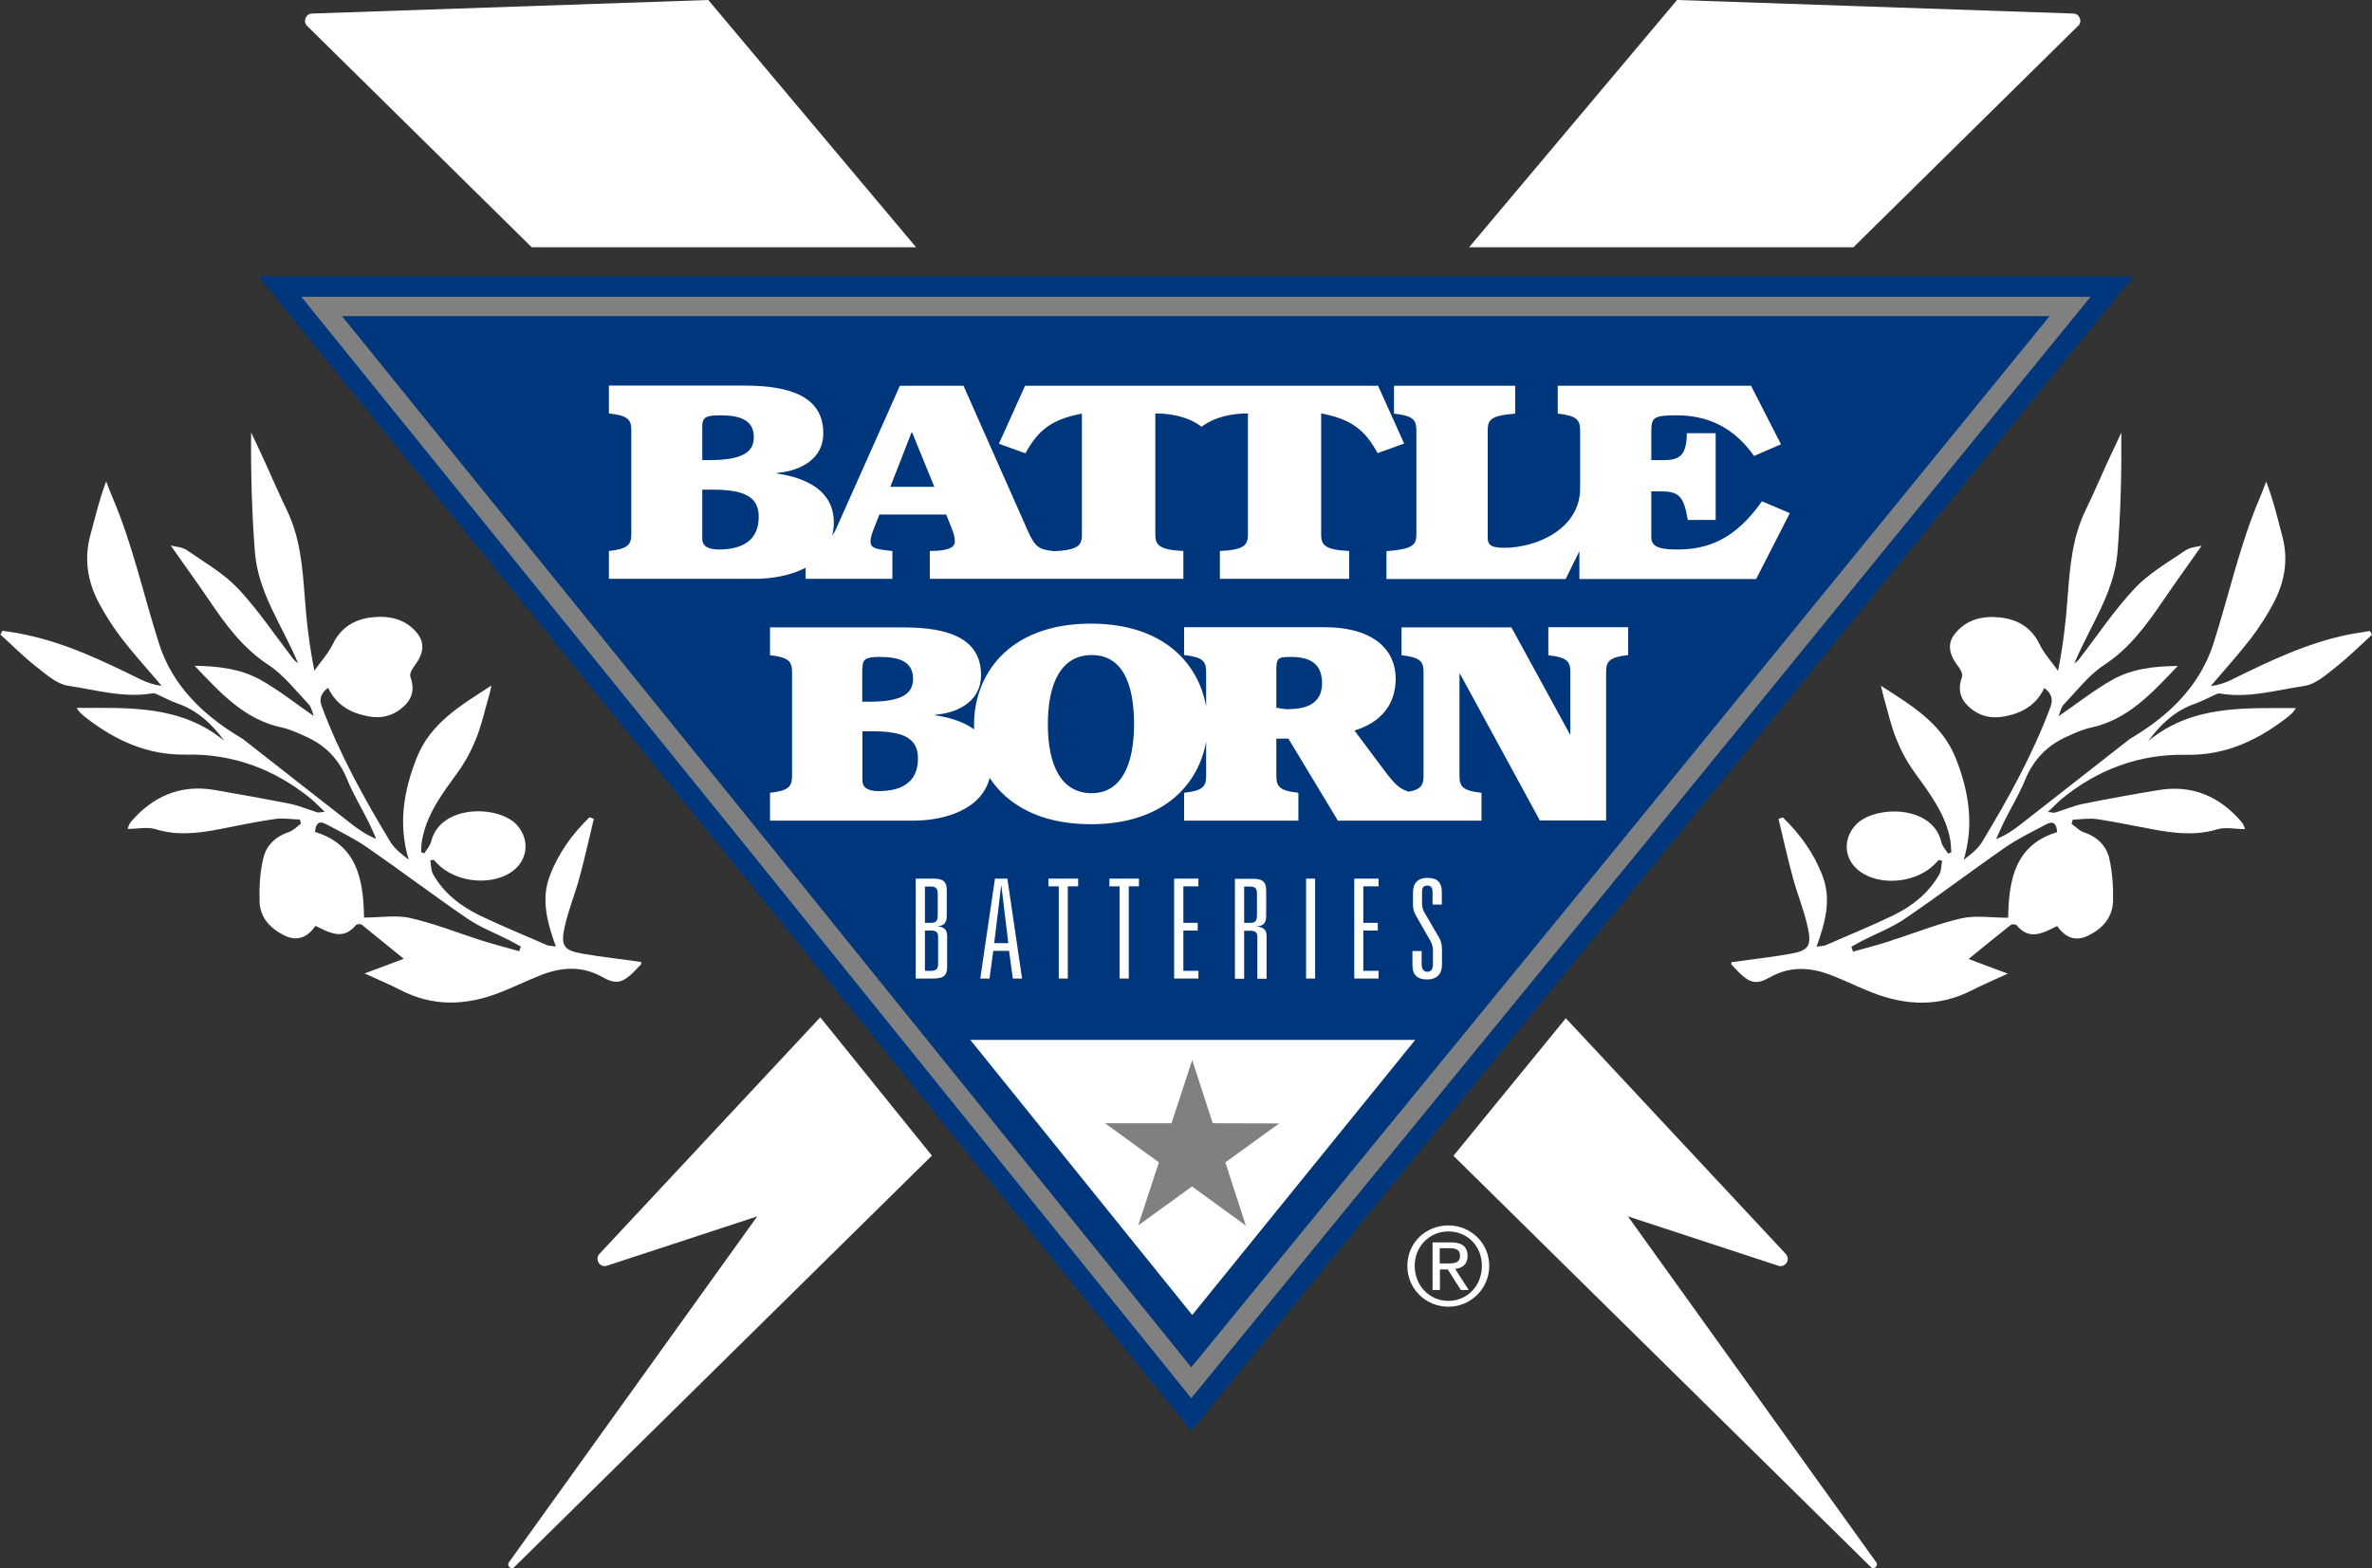
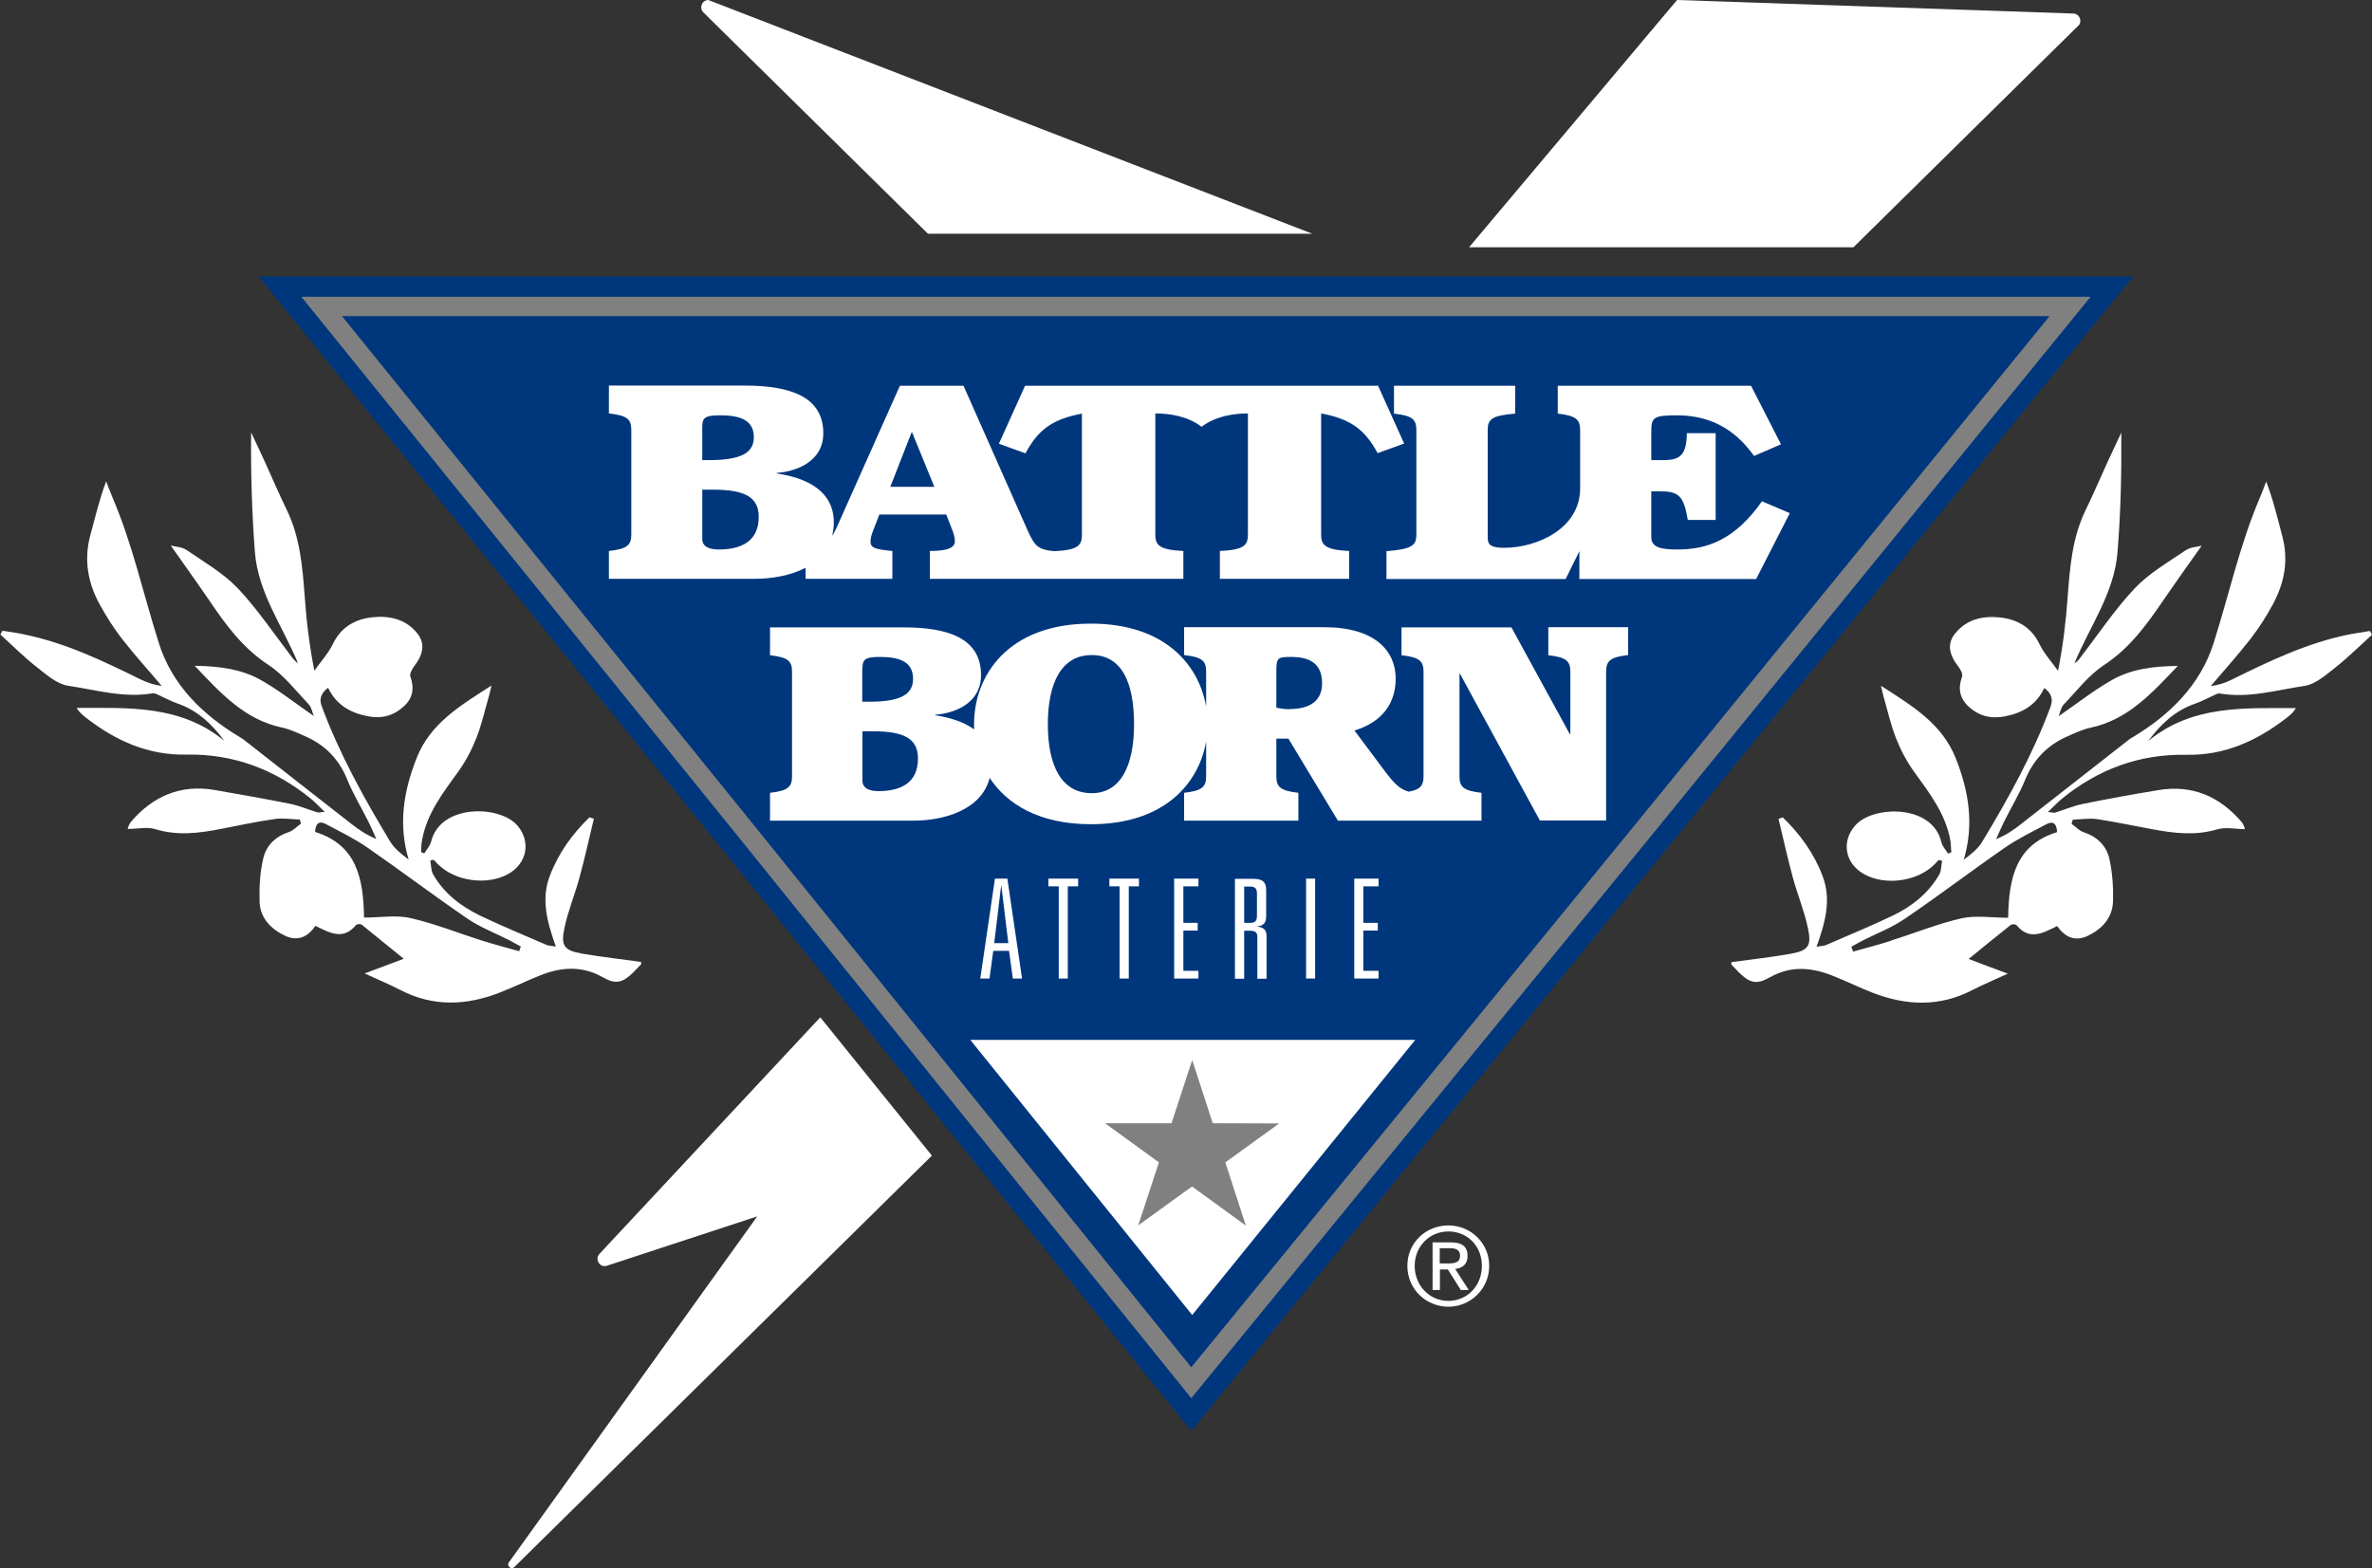
<svg xmlns="http://www.w3.org/2000/svg" id="Layer_2" viewBox="0 0 126.02 83.33">
  <rect x="0" y="0" width="126.02" height="83.33" fill="#333333" stroke="none" />
  <defs>
    <style>.cls-1{fill:#00377c;}.cls-2{fill:#fff;}.cls-3{fill:gray;}</style>
  </defs>
  <g id="Layer_1-2">
    <polygon class="cls-1" points="13.74 14.69 38.16 44.87 63.29 76.04 88.38 45.31 113.34 14.69 13.74 14.69 13.74 14.69" />
    <path class="cls-2" d="m27.58,50.56c.03-.09.06-.17.09-.26-.2-.11-.4-.22-.6-.33-.75-.38-1.54-.68-2.23-1.15-1.8-1.23-3.53-2.54-5.32-3.78-.69-.48-1.46-.85-2.21-1.25-.37-.2-.55-.01-.57.42,2.21.68,2.57,2.48,2.6,4.55.87,0,1.71-.15,2.48.03,1.27.29,2.49.78,3.74,1.18.67.21,1.35.39,2.03.58h0Zm6.48.68c-.13.14-.27.28-.4.42-.58.57-.94.67-1.64.27-1.11-.63-2.22-.54-3.34-.09-.72.29-1.42.63-2.14.91-1.77.69-3.53.76-5.27-.14-.56-.29-1.15-.54-1.9-.88.74-.28,1.34-.5,2.08-.78-.82-.67-1.52-1.24-2.23-1.81-.06-.05-.26-.04-.31.02-.67.82-1.38.42-2.15.04-.4.58-.93.85-1.63.52-.77-.37-1.32-.96-1.34-1.83-.02-.76.02-1.55.2-2.29.16-.68.66-1.16,1.37-1.39.23-.08.42-.29.63-.44-.02-.07-.04-.15-.06-.22-.44-.01-.89-.09-1.31-.03-.99.14-1.96.35-2.94.54-1.14.22-2.27.36-3.43,0-.44-.13-.95-.01-1.47-.01.02-.05.06-.24.17-.37,1.17-1.37,2.64-2.01,4.45-1.7,1.33.23,2.67.47,3.99.73.5.1.98.31,1.47.46.07.02.15-.01.39-.03-.31-.29-.51-.51-.74-.7-1.93-1.57-4.14-2.39-6.62-2.34-2.02.04-3.72-.73-5.27-1.92-.13-.1-.25-.2-.36-.31-.07-.07-.12-.15-.19-.25,2.76,0,5.52-.17,7.85,1.75-.68-.92-1.45-1.63-2.5-1.99-.37-.13-.71-.32-1.07-.48-.07-.03-.16-.07-.23-.06-1.54.27-3.02-.18-4.51-.4-.59-.09-1.16-.6-1.67-1-.68-.53-1.29-1.15-1.92-1.72.04-.07.07-.13.11-.2.39.06.79.11,1.18.2,2.19.45,4.18,1.41,6.17,2.39.35.17.72.29,1.11.34-.7-.83-1.44-1.64-2.1-2.49-.45-.58-.85-1.21-1.2-1.85-.62-1.14-.84-2.35-.5-3.64.26-.95.48-1.92.85-2.89.11.28.21.57.33.84,1.08,2.52,1.65,5.19,2.48,7.79.7,2.19,2.29,3.75,4.24,4.93.08.05.17.1.25.16,1.92,1.5,3.83,3.01,5.75,4.5.39.3.79.58,1.3.78-.13-.29-.26-.59-.4-.88-.38-.76-.83-1.5-1.15-2.29-.44-1.08-1.18-1.83-2.24-2.29-.4-.18-.81-.37-1.23-.46-1.98-.42-3.25-1.83-4.63-3.28,1.26.02,2.42.16,3.45.72,1,.55,1.9,1.28,2.88,1.95-.08-.2-.12-.46-.27-.62-.69-.73-1.33-1.57-2.16-2.11-1.35-.89-2.25-2.12-3.12-3.41-.67-.98-1.36-1.94-2.05-2.92.23.06.6.07.86.25.93.64,1.94,1.22,2.71,2.03,1.07,1.14,1.95,2.46,2.91,3.71.08.1.16.19.28.26-.81-1.96-2.12-3.73-2.29-5.91-.16-2.1-.22-4.21-.2-6.35.24.51.49,1.03.72,1.54.4.87.77,1.75,1.19,2.61.7,1.46.82,3.02.94,4.59.09,1.28.24,2.55.51,3.92.33-.47.73-.9.98-1.41.44-.92,1.21-1.34,2.13-1.43.89-.09,1.76.1,2.37.87.4.52.33,1.08-.18,1.74-.11.15-.25.4-.2.54.22.62.14,1.14-.34,1.58-.55.51-1.19.68-1.93.53-.93-.18-1.67-.61-2.1-1.51-.42.31-.47.64-.33,1,.94,2.53,2.25,4.89,3.64,7.19.22.36.58.64.97.94-.56-1.88-.27-3.65.43-5.41.73-1.84,2.31-2.77,3.97-3.84-.06.27-.09.42-.14.58-.22.75-.38,1.51-.67,2.23-.25.63-.58,1.25-.98,1.8-.81,1.12-1.65,2.21-1.9,3.62-.04.2-.04.42-.05.62.06.02.12.05.17.07.12-.2.3-.39.36-.61.48-2.03,3.64-1.96,4.58-.88.73.84.54,2.01-.47,2.58-1.14.64-2.87.39-3.77-.54-.07-.07-.13-.14-.2-.21-.06.01-.12.02-.18.04.05.25.03.53.15.73.57,1.01,1.46,1.69,2.48,2.19,1.17.56,2.37,1.05,3.56,1.57.08.04.19.03.48.08-.46-1.29-.8-2.51-.32-3.76.46-1.21,1.2-2.23,2.11-3.11.08.03.15.06.23.08-.25,1.04-.48,2.08-.76,3.11-.24.9-.61,1.77-.8,2.68-.21.97-.02,1.21.95,1.38,1.04.18,2.08.29,3.12.44,0,.04,0,.08.01.12h0Z" />
    <path class="cls-2" d="m100.47,49.98c1.25-.39,2.47-.89,3.74-1.18.77-.17,1.61-.03,2.48-.03.03-2.08.4-3.88,2.6-4.55-.02-.44-.2-.62-.57-.42-.75.4-1.52.77-2.21,1.25-1.79,1.24-3.52,2.56-5.32,3.78-.69.47-1.48.77-2.23,1.15-.2.1-.4.22-.6.33.03.09.06.17.09.26.68-.19,1.36-.37,2.03-.58h0Zm-8.49,1.15c1.04-.14,2.09-.26,3.12-.44.97-.17,1.16-.41.95-1.38-.19-.91-.56-1.78-.8-2.68-.28-1.03-.51-2.07-.76-3.11.08-.03.15-.06.23-.08.92.89,1.65,1.9,2.11,3.11.48,1.26.14,2.48-.32,3.76.29-.05.39-.04.48-.08,1.19-.52,2.39-1.01,3.56-1.57,1.02-.49,1.9-1.18,2.48-2.19.12-.21.1-.49.15-.73-.06-.01-.12-.02-.18-.04-.07.07-.14.14-.2.21-.9.93-2.63,1.18-3.77.54-1.02-.57-1.21-1.74-.47-2.58.94-1.08,4.11-1.15,4.58.88.05.22.23.41.36.61.06-.02.12-.05.17-.07-.02-.21-.02-.42-.05-.62-.25-1.41-1.09-2.5-1.9-3.62-.4-.55-.73-1.17-.98-1.8-.29-.72-.45-1.48-.67-2.23-.04-.15-.07-.31-.14-.58,1.66,1.07,3.23,2,3.97,3.84.7,1.76.99,3.53.43,5.41.39-.3.75-.58.97-.94,1.39-2.3,2.7-4.66,3.64-7.19.13-.36.09-.69-.33-1-.43.91-1.17,1.33-2.1,1.51-.74.14-1.38-.02-1.93-.53-.48-.45-.56-.97-.34-1.58.05-.14-.08-.39-.2-.54-.51-.66-.59-1.23-.18-1.74.61-.77,1.47-.96,2.37-.87.92.09,1.69.51,2.13,1.43.25.51.65.94.98,1.41.27-1.36.42-2.64.51-3.92.12-1.57.24-3.14.94-4.59.42-.86.79-1.74,1.19-2.61.24-.52.48-1.03.72-1.54.02,2.14-.03,4.25-.2,6.35-.17,2.18-1.48,3.95-2.29,5.91.12-.07.21-.16.28-.26.96-1.24,1.84-2.57,2.91-3.71.76-.81,1.77-1.39,2.71-2.03.26-.18.63-.19.86-.25-.69.98-1.38,1.94-2.05,2.92-.88,1.29-1.77,2.52-3.12,3.41-.83.54-1.46,1.38-2.16,2.11-.15.16-.19.43-.27.62.98-.67,1.88-1.39,2.88-1.95,1.03-.57,2.19-.71,3.45-.72-1.38,1.45-2.65,2.86-4.63,3.28-.42.09-.83.28-1.23.46-1.05.46-1.79,1.21-2.24,2.29-.32.79-.77,1.52-1.15,2.29-.14.29-.27.59-.4.88.51-.2.92-.48,1.3-.78,1.92-1.5,3.84-3,5.75-4.5.08-.06.16-.11.25-.16,1.95-1.18,3.53-2.74,4.24-4.93.83-2.59,1.4-5.27,2.48-7.79.12-.28.22-.56.33-.84.37.97.6,1.93.85,2.89.35,1.29.12,2.5-.5,3.64-.35.65-.75,1.27-1.2,1.85-.67.86-1.4,1.67-2.1,2.49.4-.05.77-.17,1.11-.34,1.99-.98,3.98-1.94,6.17-2.39.39-.08.79-.13,1.18-.2.04.07.07.13.11.2-.64.58-1.25,1.19-1.92,1.72-.51.4-1.07.91-1.67,1-1.49.22-2.97.67-4.51.4-.07-.01-.15.03-.22.06-.36.16-.7.35-1.07.48-1.05.36-1.82,1.07-2.5,1.99,2.33-1.92,5.09-1.75,7.85-1.75-.07.09-.12.18-.19.25-.11.11-.24.22-.36.31-1.56,1.19-3.25,1.96-5.27,1.92-2.49-.05-4.7.77-6.62,2.34-.23.19-.43.41-.74.7.24.02.32.06.39.03.49-.15.97-.36,1.47-.46,1.33-.27,2.66-.51,3.99-.73,1.81-.31,3.28.33,4.45,1.7.11.13.15.32.17.37-.51,0-1.03-.12-1.47.01-1.16.35-2.29.21-3.43,0-.98-.18-1.96-.39-2.94-.54-.43-.06-.88.01-1.31.03-.02.07-.04.15-.06.22.21.15.4.36.63.44.71.23,1.21.71,1.37,1.39.17.74.22,1.53.2,2.29-.03.87-.57,1.46-1.34,1.83-.69.33-1.22.06-1.63-.52-.76.38-1.47.78-2.15-.04-.05-.06-.25-.07-.31-.02-.71.56-1.42,1.14-2.24,1.81.74.28,1.34.51,2.08.78-.75.35-1.34.59-1.9.88-1.74.9-3.5.82-5.27.14-.72-.28-1.42-.63-2.14-.91-1.12-.45-2.23-.54-3.34.09-.7.4-1.06.3-1.64-.27-.14-.14-.27-.28-.4-.42,0-.04,0-.08.01-.12h0Z" />
    <path class="cls-3" d="m111.06,15.77H16.01l23,28.43,24.28,30.1,24.26-29.67,23.52-28.86h0Zm-2.17,1.03l-22.14,27.17-23.46,28.69-23.48-29.11-21.64-26.75h90.72" />
    <path class="cls-2" d="m68.51,37.69c-.21,0-.44-.03-.7-.08v-1.95c0-.71.08-.75.78-.75.93,0,1.65.3,1.65,1.4,0,.9-.6,1.37-1.73,1.37h0Zm-10.51,4.46c-1.6,0-2.33-1.45-2.33-3.66s.73-3.68,2.33-3.68,2.25,1.46,2.25,3.68-.72,3.66-2.25,3.66h0Zm-11.32-.11c-.39,0-.86-.09-.86-.56v-2.62h.54c1.68,0,2.41.39,2.41,1.45,0,1.28-.9,1.73-2.09,1.73h0Zm-.86-6.51c0-.48.13-.62.91-.62.91,0,1.78.17,1.78,1.16,0,.77-.55,1.22-2.32,1.22h-.38v-1.76h0Zm36.44-2.19v1.48c.98.11,1.17.32,1.17.89v3.3h-.03l-3.1-5.67h-5.84v1.48c.98.11,1.17.32,1.17.89v5.53c0,.48-.14.71-.78.83-.47-.12-.77-.43-1.23-1.03l-1.66-2.22c1.45-.44,2.19-1.42,2.19-2.76,0-1.46-1.09-2.73-3.8-2.73h-7.44v1.48c.98.11,1.17.32,1.17.89v1.85c-.39-2.25-2.23-4.41-6.12-4.41-4.44,0-6.21,2.79-6.21,5.34,0,.09,0,.19,0,.28-.54-.4-1.28-.63-2.06-.75v-.03c.9-.06,2.43-.53,2.43-2.11,0-1.96-1.76-2.53-4.11-2.53h-7.1v1.48c.98.11,1.17.32,1.17.89v5.53c0,.57-.2.78-1.17.89v1.48h7.6c1.69,0,3.64-.59,4.07-2.27.92,1.4,2.64,2.46,5.38,2.46,3.89,0,5.73-2.16,6.12-4.4v1.84c0,.57-.2.78-1.17.89v1.48h6.07v-1.48c-.98-.11-1.17-.32-1.17-.89v-1.99h.64l2.63,4.36h7.63v-1.48c-.98-.11-1.17-.32-1.17-.89v-5.43h.03l4.24,7.79h3.52v-7.9c0-.57.2-.78,1.17-.89v-1.48h-4.24Z" />
-     <path class="cls-2" d="m49.43,51.59c.25,0,.41-.05.41-.36v-1.46c0-.26-.15-.32-.38-.32h-.32v2.14h.29Zm.03-2.55c.23,0,.36-.07.36-.38v-1.19c0-.31-.16-.36-.41-.36h-.27v1.93h.32Zm-.81-2.35h.9c.46,0,.75.08.75.61v1.35c0,.41-.15.56-.53.57h0c.34.03.55.14.55.51v1.66c0,.53-.29.61-.77.61h-.9v-5.31h0Z" />
    <path class="cls-2" d="m53.2,47.06h-.01l-.37,3.06h.75l-.37-3.06h0Zm.42,3.47h-.85l-.2,1.47h-.49l.78-5.31h.66l.78,5.31h-.49l-.2-1.47h0Z" />
    <polygon class="cls-2" points="56.25 47.1 55.7 47.1 55.7 46.69 57.28 46.69 57.28 47.1 56.73 47.1 56.73 52 56.25 52 56.25 47.1 56.25 47.1" />
    <polygon class="cls-2" points="59.48 47.1 58.94 47.1 58.94 46.69 60.51 46.69 60.51 47.1 59.97 47.1 59.97 52 59.48 52 59.48 47.1 59.48 47.1" />
    <polygon class="cls-2" points="62.38 46.69 63.67 46.69 63.67 47.1 62.87 47.1 62.87 49.04 63.63 49.04 63.63 49.45 62.87 49.45 62.87 51.59 63.67 51.59 63.67 52 62.38 52 62.38 46.69 62.38 46.69" />
    <path class="cls-2" d="m66.42,49.04c.23,0,.36-.07.36-.38v-1.19c0-.31-.16-.36-.41-.36h-.27v1.93h.32Zm.38.74c0-.26-.15-.32-.38-.32h-.32v2.55h-.49v-5.31h.91c.46,0,.75.08.75.61v1.35c0,.41-.15.55-.53.57h0c.35.04.55.14.55.51v2.27h-.49v-2.23h0Z" />
    <polygon class="cls-2" points="69.39 46.69 69.87 46.69 69.87 52 69.39 52 69.39 46.69 69.39 46.69" />
    <polygon class="cls-2" points="71.95 46.69 73.24 46.69 73.24 47.1 72.43 47.1 72.43 49.04 73.2 49.04 73.2 49.45 72.43 49.45 72.43 51.59 73.24 51.59 73.24 52 71.95 52 71.95 46.69 71.95 46.69" />
-     <path class="cls-2" d="m76.11,47.42c0-.21-.05-.36-.28-.36s-.28.15-.28.36v.56c0,.17.03.34.11.48l.77,1.32c.11.18.18.41.18.65v.84c0,.5-.29.78-.78.78-.54,0-.79-.24-.79-.78v-.73h.49v.7c0,.25.1.4.31.4.2,0,.29-.15.29-.4v-.74c0-.18-.04-.32-.14-.51l-.71-1.24c-.13-.23-.21-.4-.21-.68v-.64c0-.52.27-.78.77-.78.54,0,.76.26.76.74v.68h-.49v-.65h0Z" />
    <path class="cls-2" d="m47.3,25.87l1.13-2.89h.03l1.18,2.89h-2.34Zm-9.11,3.33c-.4,0-.88-.09-.88-.56v-2.62h.55c1.71,0,2.45.39,2.45,1.45,0,1.28-.91,1.73-2.12,1.73h0Zm-.88-6.51c0-.48.13-.62.93-.62.93,0,1.81.17,1.81,1.16,0,.77-.56,1.22-2.36,1.22h-.38v-1.76h0Zm35.86-2.19h-18.71l-1.39,3.08,1.41.51c.66-1.22,1.39-1.81,3-2.11v6.44c0,.56-.2.81-1.47.87-.85-.08-1.03-.26-1.4-1.07l-3.42-7.72h-3.38l-3.38,7.58c-.07.15-.14.28-.22.39.05-.21.09-.44.09-.7,0-1.67-1.41-2.37-3.03-2.61v-.03c.91-.06,2.47-.53,2.47-2.11,0-1.96-1.79-2.53-4.18-2.53h-7.21v1.48c1,.11,1.19.32,1.19.89v5.53c0,.57-.2.78-1.19.89v1.48h7.73c.92,0,1.92-.17,2.72-.59v.59h4.61v-1.48c-.96-.09-1.16-.18-1.16-.5,0-.18.05-.35.12-.54l.35-.9h3.55l.33.84c.07.17.13.39.13.59,0,.29-.28.51-1.33.51v1.48h13.47v-1.48c-1.29-.06-1.49-.32-1.49-.87v-6.44c.74,0,1.72.14,2.46.71.74-.57,1.72-.71,2.46-.71v6.44c0,.56-.2.81-1.49.87v1.48h6.87v-1.48c-1.29-.06-1.49-.32-1.49-.87v-6.44c1.61.3,2.34.89,3,2.11l1.41-.51-1.39-3.08h0Z" />
    <path class="cls-2" d="m95.09,27.27l-1.48-.63c-1.44,2.04-2.89,2.56-4.49,2.56-.83,0-1.39-.09-1.39-.65v-2.44h.46c.98,0,1.26.21,1.48,1.52h1.48v-4.61h-1.53c-.02,1.1-.31,1.43-1.21,1.43h-.68v-1.51c0-.75.1-.87,1.36-.87,2.09,0,3.3,1.04,4.1,2.16l1.43-.62-1.59-3.11h-10.27v1.48c.99.11,1.19.32,1.19.89v3.07c.01,2.14-2.28,3.17-4.03,3.17-.7,0-.88-.15-.88-.53v-5.73c0-.56.2-.77,1.46-.87v-1.48h-6.44v1.48c1,.11,1.19.32,1.19.89v5.53c0,.57-.2.78-1.59.89v1.48h9.52l.73-1.48v1.48h9.39l1.79-3.5h0Z" />
    <path class="cls-2" d="m76.5,67.14h.41c.35,0,.66-.02.66-.42,0-.34-.29-.39-.56-.39h-.52v.8h0Zm-.39-1.12h.98c.6,0,.88.24.88.72,0,.46-.29.65-.66.69l.72,1.12h-.42l-.69-1.09h-.42v1.09h-.39v-2.53h0Zm.84,3.11c1,0,1.78-.8,1.78-1.86s-.77-1.83-1.78-1.83-1.79.8-1.79,1.83.77,1.86,1.79,1.86h0Zm0-4.01c1.18,0,2.17.93,2.17,2.15s-.99,2.17-2.17,2.17-2.18-.93-2.18-2.17.99-2.15,2.18-2.15h0Z" />
    <polygon class="cls-2" points="63.34 69.88 75.19 55.26 51.55 55.26 63.34 69.88 63.34 69.88" />
    <polygon class="cls-3" points="60.47 65.12 61.57 61.77 58.71 59.69 62.24 59.69 63.34 56.33 64.43 59.69 67.96 59.7 65.1 61.77 66.19 65.13 63.33 63.05 60.47 65.12 60.47 65.12" />
-     <path class="cls-2" d="m86.49,64.64l7.98,2.62c.38.13.68-.34.4-.63l-11.68-12.52-5.97,7.31,22.17,21.85c.17.17.43-.06.29-.25l-13.19-18.38h0Z" />
-     <path class="cls-2" d="m37.63,0l-21.05.72c-.34.01-.5.42-.26.66l11.93,11.76h20.42L37.63,0h0Z" />
+     <path class="cls-2" d="m37.63,0c-.34.01-.5.42-.26.66l11.93,11.76h20.42L37.63,0h0Z" />
    <path class="cls-2" d="m31.85,66.63c-.27.29.02.76.4.63l7.98-2.62-13.19,18.38c-.14.19.12.42.29.25l22.18-21.86-5.93-7.35-11.73,12.57h0Z" />
    <path class="cls-2" d="m110.41,1.38c.24-.24.08-.65-.26-.66l-21.05-.72-11.05,13.14h20.42l11.93-11.76h0Z" />
  </g>
</svg>